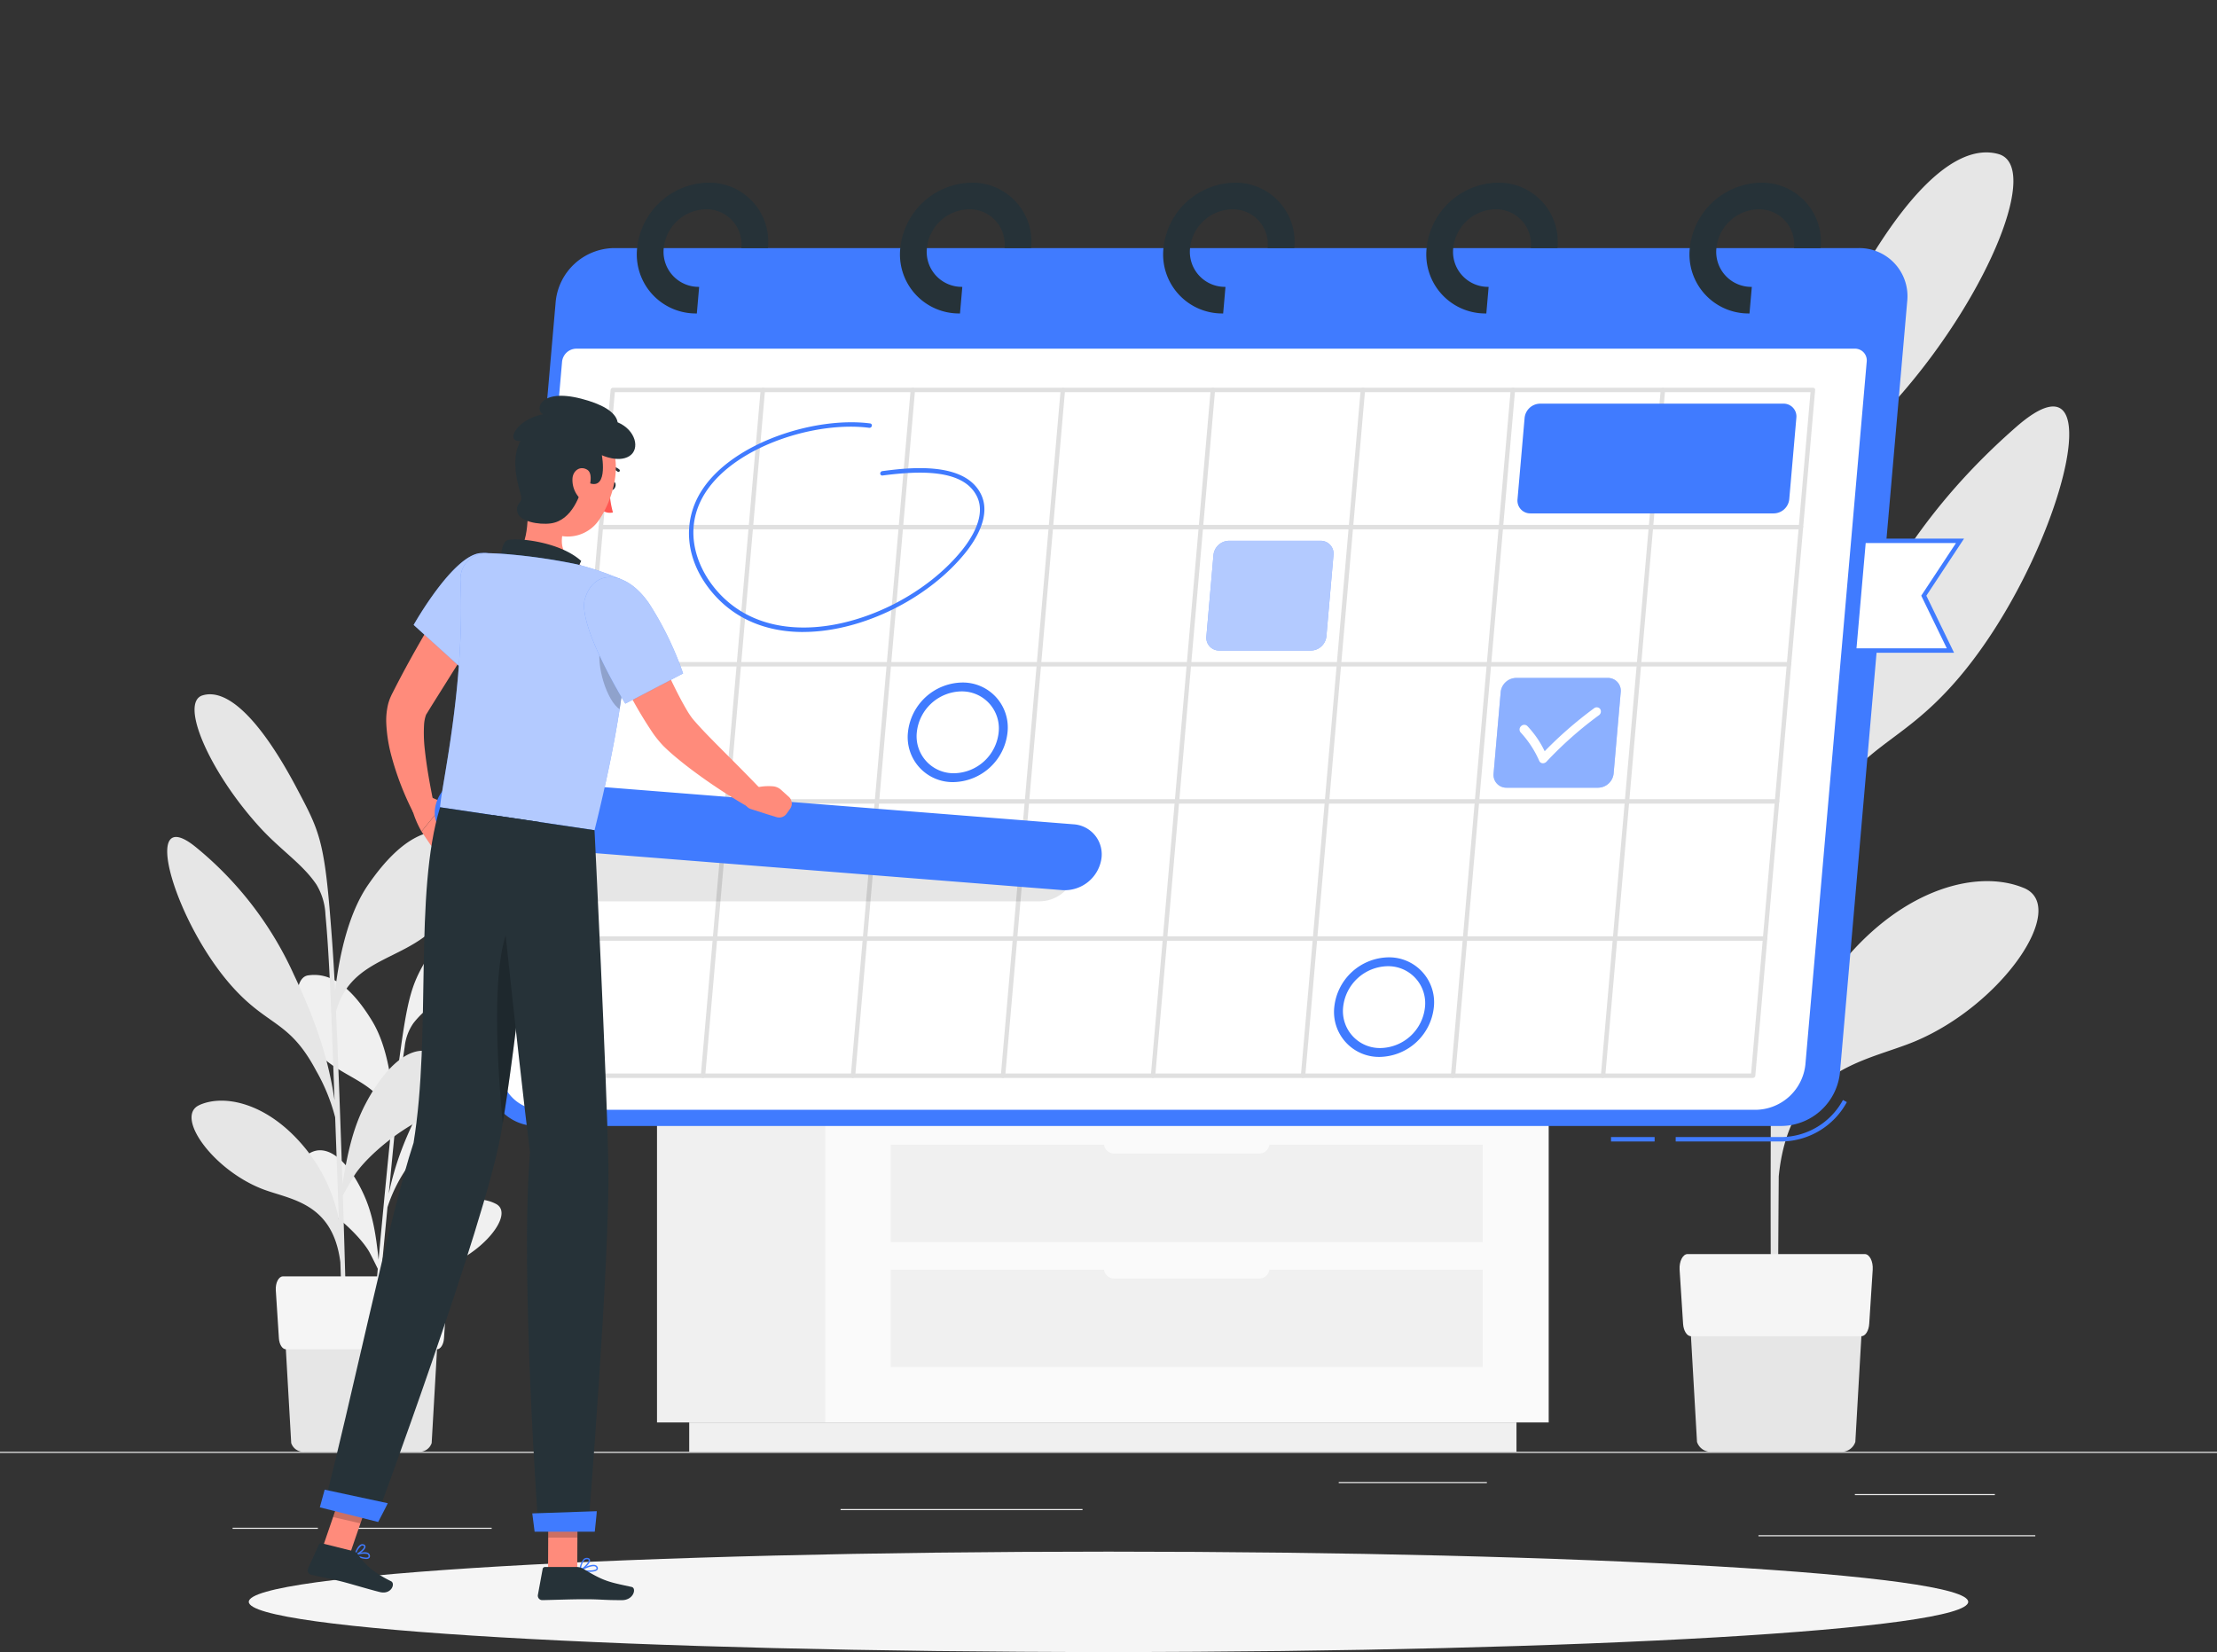
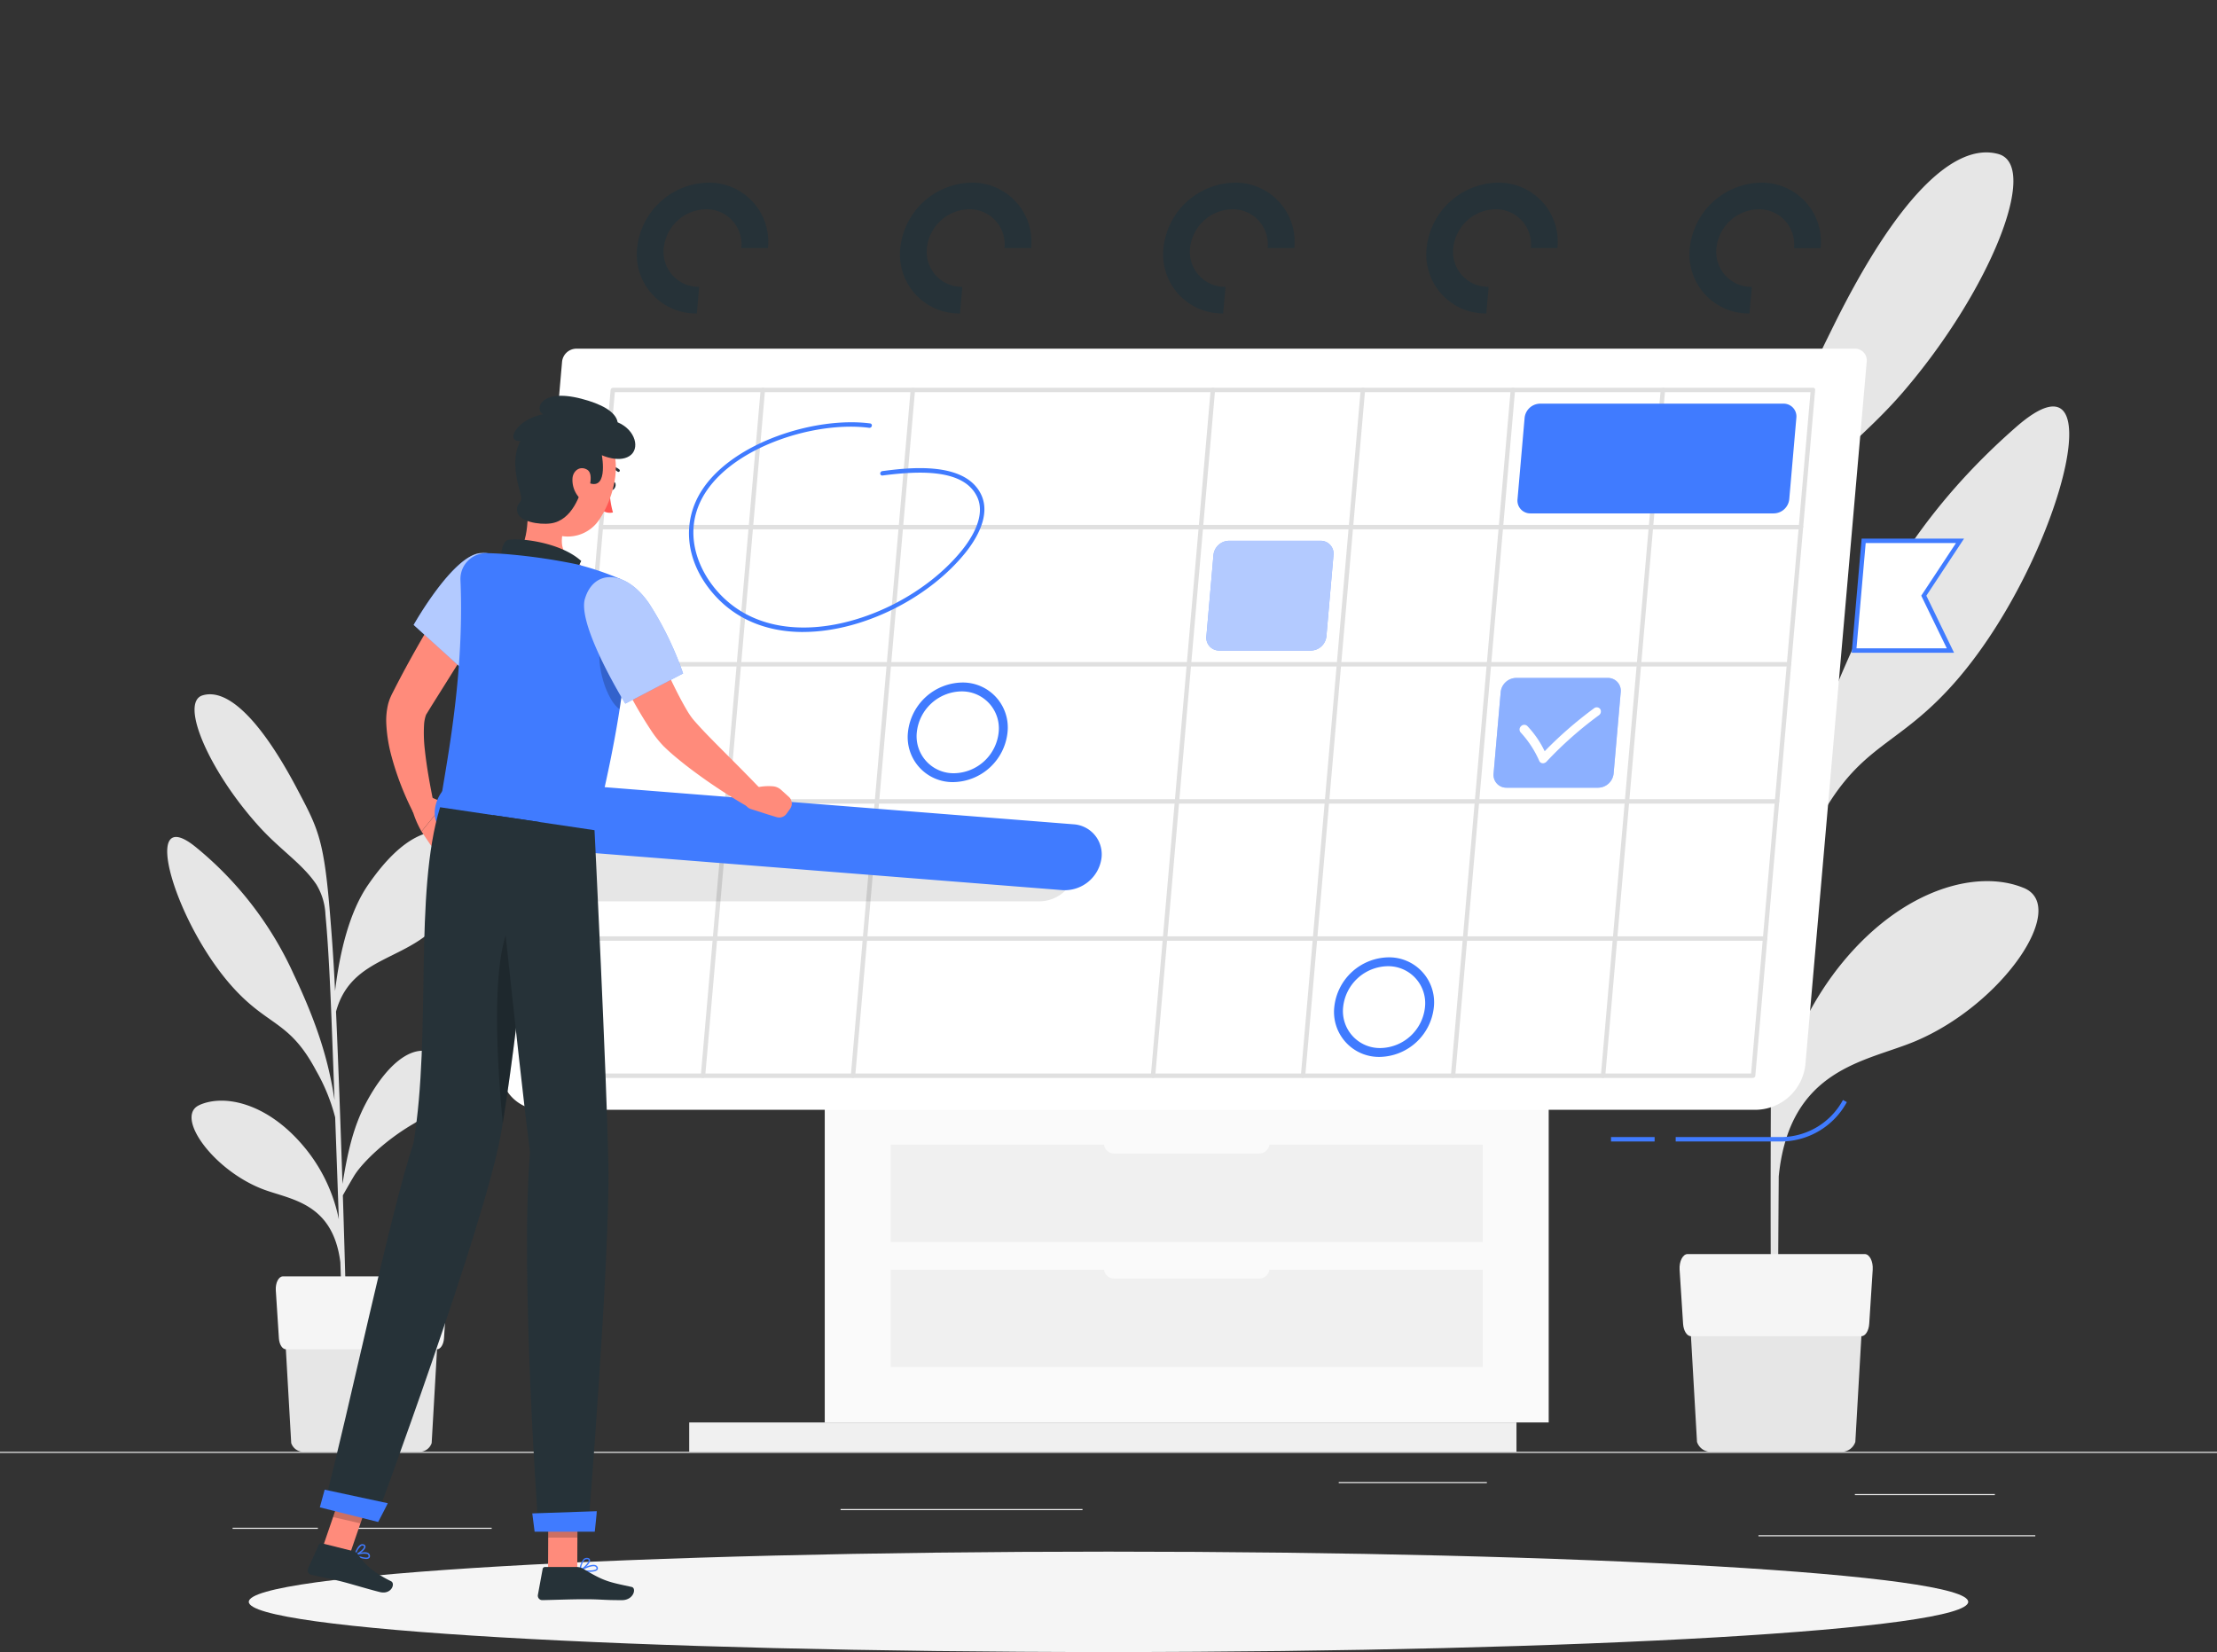
<svg xmlns="http://www.w3.org/2000/svg" id="Groupe_1663" data-name="Groupe 1663" width="500" height="372.609" viewBox="0 0 500 372.609">
  <rect x="0" y="0" width="500" height="372.609" fill="#333333" stroke="none" />
  <defs>
    <clipPath id="clip-path">
      <rect id="Rectangle_1276" data-name="Rectangle 1276" width="500" height="372.609" fill="none" />
    </clipPath>
    <clipPath id="clip-path-4">
      <rect id="Rectangle_1263" data-name="Rectangle 1263" width="28.692" height="24.746" transform="translate(272.063 121.981)" fill="none" />
    </clipPath>
    <clipPath id="clip-path-5">
      <rect id="Rectangle_1264" data-name="Rectangle 1264" width="28.692" height="24.746" transform="translate(336.838 152.914)" fill="none" />
    </clipPath>
    <clipPath id="clip-path-7">
      <rect id="Rectangle_1266" data-name="Rectangle 1266" width="118.954" height="15" transform="translate(123.767 188.288)" fill="none" />
    </clipPath>
    <clipPath id="clip-path-8">
      <rect id="Rectangle_1267" data-name="Rectangle 1267" width="22.854" height="26.494" transform="translate(93.29 124.722)" fill="none" />
    </clipPath>
    <clipPath id="clip-path-9">
      <rect id="Rectangle_1268" data-name="Rectangle 1268" width="7.495" height="15.147" transform="translate(104.09 136.069)" fill="none" />
    </clipPath>
    <clipPath id="clip-path-10">
      <rect id="Rectangle_1269" data-name="Rectangle 1269" width="42.19" height="62.493" transform="translate(99.248 124.755)" fill="none" />
    </clipPath>
    <clipPath id="clip-path-11">
      <rect id="Rectangle_1270" data-name="Rectangle 1270" width="5.873" height="14.333" transform="translate(135.167 145.616)" fill="none" />
    </clipPath>
    <clipPath id="clip-path-12">
      <rect id="Rectangle_1271" data-name="Rectangle 1271" width="22.331" height="28.533" transform="translate(131.722 130.167)" fill="none" />
    </clipPath>
    <clipPath id="clip-path-13">
      <rect id="Rectangle_1272" data-name="Rectangle 1272" width="6.62" height="7.859" transform="translate(123.635 338.947)" fill="none" />
    </clipPath>
    <clipPath id="clip-path-14">
      <rect id="Rectangle_1273" data-name="Rectangle 1273" width="8.84" height="9.199" transform="translate(75.116 334.394)" fill="none" />
    </clipPath>
    <clipPath id="clip-path-15">
      <rect id="Rectangle_1274" data-name="Rectangle 1274" width="7.414" height="47.852" transform="translate(112.111 205.475)" fill="none" />
    </clipPath>
  </defs>
  <g id="Groupe_1662" data-name="Groupe 1662" clip-path="url(#clip-path)">
    <rect id="Rectangle_1244" data-name="Rectangle 1244" width="500" height="0.25" transform="translate(0 327.446)" fill="#ebebeb" />
    <g id="Groupe_1622" data-name="Groupe 1622">
      <g id="Groupe_1664" data-name="Groupe 1664">
        <rect id="Rectangle_1245" data-name="Rectangle 1245" width="31.568" height="0.25" transform="translate(418.333 336.97)" fill="#ebebeb" />
        <rect id="Rectangle_1246" data-name="Rectangle 1246" width="33.408" height="0.25" transform="translate(301.926 334.256)" fill="#ebebeb" />
        <rect id="Rectangle_1247" data-name="Rectangle 1247" width="62.433" height="0.25" transform="translate(396.586 346.256)" fill="#ebebeb" />
        <rect id="Rectangle_1248" data-name="Rectangle 1248" width="19.234" height="0.25" transform="translate(52.459 344.575)" fill="#ebebeb" />
        <rect id="Rectangle_1249" data-name="Rectangle 1249" width="30.292" height="0.25" transform="translate(80.597 344.575)" fill="#ebebeb" />
        <rect id="Rectangle_1250" data-name="Rectangle 1250" width="54.556" height="0.25" transform="translate(189.578 340.353)" fill="#ebebeb" />
        <path id="Tracé_2292" data-name="Tracé 2292" d="M456.453,200.291c-10.142-4.252-26.945-.149-40.865,16.73-6.432,7.8-12.625,19.235-14.3,30.943.112-13.357.244-27.71.378-41.254a76.262,76.262,0,0,1,7.188-19.058c10.211-20.522,18.651-18.257,32.519-34.316,23.074-26.718,36.3-77.13,13.341-57.042-20.807,18.208-30.875,36.426-37.872,52.238-9.455,21.364-13.255,36.271-15.107,51.239.129-12.722.256-24.4.364-33.414.354-29.393,1.156-38.843,1.3-41.758.361-7.075,2.7-11.187,3.344-12.2,5.471-8.586,14.056-14.209,22.473-24,19.6-22.8,30.923-51.042,21.481-53.658-9.872-2.734-22.846,9.708-37.258,38.912-8.262,16.74-10.364,20.7-12.035,53.5-.145,2.851-.767,13.591-1.068,28.515-2.333-16.055-6.761-31.986-14.5-42.573C370.94,92.7,359.6,90.756,351.34,92.7s-4.8,23.359,4.523,34.8c14.026,17.224,37.393,13.556,44.326,36.468-.348,20.228-.6,45.854-.743,69.714-2.36-12.322-4.824-22.571-10.244-32.22-10.08-17.944-22.481-25.77-31.014-17.319-5.3,5.255.851,19.981,11.956,26.033,11.271,6.141,20.514,14.639,24.1,19.743.835,1.19,3.6,5.756,5.182,8.38-.153,29.129-.126,54.842.122,63.609l1.486.086c-.088-2.263-.019-17.081.126-36.69,2.455-24.476,19.74-25.807,30.789-30.46,19.719-8.3,34.651-30.308,24.509-34.56" fill="#e6e6e6" />
        <path id="Tracé_2293" data-name="Tracé 2293" d="M386.006,327.446h29.146a3.256,3.256,0,0,0,3.281-2.23l2.07-36.139H380.656l2.069,36.139a3.256,3.256,0,0,0,3.281,2.23" fill="#e6e6e6" />
        <path id="Tracé_2294" data-name="Tracé 2294" d="M381.386,301.381h38.386c.919,0,1.692-1.21,1.795-2.81l.785-12.206c.121-1.875-.717-3.517-1.795-3.517H380.6c-1.078,0-1.916,1.642-1.8,3.517l.785,12.206c.1,1.6.876,2.81,1.8,2.81" fill="#f5f5f5" />
-         <rect id="Rectangle_1251" data-name="Rectangle 1251" width="37.833" height="71.312" transform="translate(148.174 249.513)" fill="#f0f0f0" />
        <rect id="Rectangle_1252" data-name="Rectangle 1252" width="186.574" height="6.621" transform="translate(155.438 320.825)" fill="#f0f0f0" />
        <rect id="Rectangle_1253" data-name="Rectangle 1253" width="163.27" height="71.312" transform="translate(186.007 249.513)" fill="#fafafa" />
        <rect id="Rectangle_1254" data-name="Rectangle 1254" width="133.521" height="21.944" transform="translate(200.881 258.188)" fill="#f0f0f0" />
        <rect id="Rectangle_1255" data-name="Rectangle 1255" width="133.521" height="21.944" transform="translate(200.881 286.381)" fill="#f0f0f0" />
        <path id="Tracé_2295" data-name="Tracé 2295" d="M284.019,260.167H251.264a2.309,2.309,0,0,1-2.3-2.3v-.1a2.308,2.308,0,0,1,2.3-2.3h32.755a2.308,2.308,0,0,1,2.3,2.3v.1a2.309,2.309,0,0,1-2.3,2.3" fill="#fafafa" />
        <path id="Tracé_2296" data-name="Tracé 2296" d="M284.019,288.36H251.264a2.309,2.309,0,0,1-2.3-2.3v-.1a2.308,2.308,0,0,1,2.3-2.3h32.755a2.308,2.308,0,0,1,2.3,2.3v.1a2.309,2.309,0,0,1-2.3,2.3" fill="#fafafa" />
        <rect id="Rectangle_1256" data-name="Rectangle 1256" width="168.311" height="6.394" transform="translate(186.007 243.119)" fill="#f0f0f0" />
        <rect id="Rectangle_1257" data-name="Rectangle 1257" width="43.119" height="6.394" transform="translate(142.887 243.119)" fill="#e6e6e6" />
-         <path id="Tracé_2297" data-name="Tracé 2297" d="M111.844,271.529c-4.32-2.264-11.9-1.089-18.694,5.842A29.276,29.276,0,0,0,85.658,290.5c.557-5.9,1.159-12.237,1.732-18.217a33.849,33.849,0,0,1,3.9-8.149c5.291-8.682,8.936-7.361,15.674-13.931,11.21-10.931,18.967-32.707,8.06-24.7a62.939,62.939,0,0,0-18.719,21.647c-4.99,9.082-7.235,15.526-8.622,22.07.54-5.617,1.04-10.774,1.431-14.752,1.271-12.976,1.984-17.122,2.16-18.4a11.334,11.334,0,0,1,1.941-5.266c2.744-3.586,6.751-5.745,10.842-9.751,9.529-9.33,15.6-21.383,11.531-22.9-4.259-1.583-10.465,3.423-17.943,15.781-4.286,7.085-5.365,8.755-7.35,23.187-.172,1.255-.854,5.978-1.553,12.561-.422-7.183-1.774-14.392-4.792-19.364-5.813-9.578-10.748-10.869-14.474-10.322s-3.007,10.14.677,15.552c5.545,8.144,16.01,7.41,18.2,17.8-.92,8.926-2.006,20.241-2.974,30.78-.575-5.535-1.276-10.157-3.3-14.627-3.773-8.313-8.957-12.242-13.049-8.831-2.543,2.121-.382,8.862,4.3,11.958,4.747,3.142,8.51,7.248,9.9,9.639.324.558,1.374,2.681,1.972,3.9-1.173,12.866-2.136,24.23-2.36,28.114l.653.095c.047-1,.64-7.549,1.448-16.21,2.015-10.723,9.7-10.655,14.763-12.292,9.029-2.921,16.463-12.078,12.143-14.342" fill="#f0f0f0" />
        <path id="Tracé_2298" data-name="Tracé 2298" d="M44.942,249.247c5.592-2.523,15.025-.486,23.04,8.719a36.827,36.827,0,0,1,8.434,17.043c-.261-7.448-.549-15.45-.826-23A42.566,42.566,0,0,0,71.3,241.487c-6-11.292-10.675-9.9-18.648-18.651-13.267-14.556-21.395-42.472-8.293-31.612a79.183,79.183,0,0,1,21.9,28.566c5.592,11.773,7.933,20.03,9.19,28.349-.262-7.092-.507-13.6-.7-18.628-.637-16.387-1.225-21.645-1.352-23.269a14.228,14.228,0,0,0-2.047-6.755c-3.179-4.707-8.051-7.715-12.891-13.047-11.274-12.42-18.008-28-12.782-29.6,5.465-1.672,12.886,5.073,21.36,21.144,4.857,9.212,6.089,11.389,7.511,29.657.124,1.588.631,7.568,1.022,15.886,1.061-8.988,3.292-17.938,7.449-23.958,8.008-11.6,14.3-12.852,18.939-11.889s3.024,12.955-2,19.477c-7.564,9.814-20.651,8.118-24.174,21,.5,11.276,1.022,25.563,1.456,38.867,1.132-6.907,2.353-12.659,5.231-18.121,5.353-10.158,12.152-14.708,17.037-10.122,3.037,2.851-.176,11.156-6.278,14.7-6.194,3.593-11.222,8.47-13.142,11.37-.448.676-1.923,3.264-2.765,4.751.52,16.242.89,30.582.882,35.475l-.827.071c.015-1.264-.245-9.526-.619-20.46-1.735-13.613-11.394-14.1-17.625-16.527-11.121-4.336-19.777-16.384-14.185-18.907" fill="#e6e6e6" />
        <path id="Tracé_2299" data-name="Tracé 2299" d="M68.59,327.446H94.445a2.888,2.888,0,0,0,2.91-1.978l1.836-32.059H63.844l1.834,32.059a2.891,2.891,0,0,0,2.912,1.978" fill="#e6e6e6" />
        <path id="Tracé_2300" data-name="Tracé 2300" d="M64.492,304.324H98.544c.815,0,1.5-1.073,1.593-2.492l.7-10.829c.106-1.663-.638-3.12-1.593-3.12H63.8c-.957,0-1.7,1.457-1.6,3.12l.7,10.829c.091,1.419.776,2.492,1.593,2.492" fill="#f5f5f5" />
      </g>
    </g>
    <g id="Groupe_1624" data-name="Groupe 1624">
      <g id="Groupe_1623" data-name="Groupe 1623" clip-path="url(#clip-path)">
        <path id="Tracé_2302" data-name="Tracé 2302" d="M443.889,361.286c0,6.254-86.807,11.323-193.889,11.323S56.111,367.54,56.111,361.286,142.918,349.963,250,349.963s193.889,5.07,193.889,11.323" fill="#f5f5f5" />
      </g>
    </g>
    <g id="Groupe_1632" data-name="Groupe 1632">
      <g id="Groupe_1631" data-name="Groupe 1631" clip-path="url(#clip-path)">
        <path id="Tracé_2303" data-name="Tracé 2303" d="M401.912,257.455H377.917v-1h23.995a15.956,15.956,0,0,0,13.731-8.359l.877.478a16.964,16.964,0,0,1-14.608,8.881" fill="#407bff" />
        <rect id="Rectangle_1262" data-name="Rectangle 1262" width="9.834" height="1" transform="translate(363.333 256.455)" fill="#407bff" />
-         <path id="Tracé_2304" data-name="Tracé 2304" d="M401.912,253.955H121.11a10.854,10.854,0,0,1-10.954-12l15.177-174a13.4,13.4,0,0,1,13.047-12h280.8a10.854,10.854,0,0,1,10.954,12l-15.177,174a13.4,13.4,0,0,1-13.047,12" fill="#407bff" />
        <path id="Tracé_2305" data-name="Tracé 2305" d="M396.062,250.309h-273.8a9.241,9.241,0,0,1-9.326-10.218L126.765,81.577a3.266,3.266,0,0,1,3.19-2.935H418.319A2.647,2.647,0,0,1,421,81.577L407.171,240.091a11.407,11.407,0,0,1-11.109,10.218" fill="#fff" />
        <path id="Tracé_2306" data-name="Tracé 2306" d="M157.156,70.7a13.317,13.317,0,0,1-13.463-14.749,16.435,16.435,0,0,1,16.036-14.75,13.318,13.318,0,0,1,13.463,14.75h-6a7.9,7.9,0,0,0-7.986-8.75,9.749,9.749,0,0,0-9.513,8.75,7.9,7.9,0,0,0,7.986,8.749Z" fill="#263238" />
        <path id="Tracé_2307" data-name="Tracé 2307" d="M216.507,70.7a13.318,13.318,0,0,1-13.464-14.749,16.436,16.436,0,0,1,16.037-14.75,13.317,13.317,0,0,1,13.462,14.75h-6a7.9,7.9,0,0,0-7.985-8.75,9.75,9.75,0,0,0-9.514,8.75A7.9,7.9,0,0,0,217.03,64.7Z" fill="#263238" />
        <path id="Tracé_2308" data-name="Tracé 2308" d="M275.859,70.7a13.318,13.318,0,0,1-13.464-14.749,16.436,16.436,0,0,1,16.037-14.75,13.317,13.317,0,0,1,13.462,14.75h-6a7.9,7.9,0,0,0-7.985-8.75,9.749,9.749,0,0,0-9.514,8.75,7.9,7.9,0,0,0,7.987,8.749Z" fill="#263238" />
        <path id="Tracé_2309" data-name="Tracé 2309" d="M335.21,70.7a13.317,13.317,0,0,1-13.463-14.749,16.435,16.435,0,0,1,16.036-14.75,13.318,13.318,0,0,1,13.463,14.75h-6a7.9,7.9,0,0,0-7.986-8.75,9.749,9.749,0,0,0-9.513,8.75,7.9,7.9,0,0,0,7.986,8.749Z" fill="#263238" />
        <path id="Tracé_2310" data-name="Tracé 2310" d="M394.561,70.7A13.317,13.317,0,0,1,381.1,55.955a16.435,16.435,0,0,1,16.036-14.75A13.317,13.317,0,0,1,410.6,55.955h-6a7.9,7.9,0,0,0-7.985-8.75,9.749,9.749,0,0,0-9.513,8.75,7.9,7.9,0,0,0,7.986,8.749Z" fill="#263238" />
        <path id="Tracé_2311" data-name="Tracé 2311" d="M395.337,243.119H124.675a.451.451,0,0,1-.457-.5L137.709,87.955a.556.556,0,0,1,.543-.5H408.914a.451.451,0,0,1,.457.5L395.88,242.619a.556.556,0,0,1-.543.5m-270.075-1H394.924l13.4-153.664H138.665Z" fill="#e0e0e0" />
        <path id="Tracé_2312" data-name="Tracé 2312" d="M398.035,212.186H127.373a.45.45,0,0,1-.456-.5.556.556,0,0,1,.543-.5H398.122a.451.451,0,0,1,.457.5.557.557,0,0,1-.544.5" fill="#e0e0e0" />
        <path id="Tracé_2313" data-name="Tracé 2313" d="M400.733,181.253H130.071a.45.45,0,0,1-.456-.5.556.556,0,0,1,.543-.5H400.82a.451.451,0,0,1,.457.5.557.557,0,0,1-.544.5" fill="#e0e0e0" />
        <path id="Tracé_2314" data-name="Tracé 2314" d="M403.431,150.32H132.769a.452.452,0,0,1-.457-.5.558.558,0,0,1,.544-.5H403.518a.451.451,0,0,1,.457.5.557.557,0,0,1-.544.5" fill="#e0e0e0" />
        <path id="Tracé_2315" data-name="Tracé 2315" d="M406.129,119.388H135.467a.45.45,0,0,1-.456-.5.556.556,0,0,1,.543-.5H406.216a.451.451,0,0,1,.457.5.557.557,0,0,1-.544.5" fill="#e0e0e0" />
        <path id="Tracé_2316" data-name="Tracé 2316" d="M361.5,243.119a.451.451,0,0,1-.456-.5l13.49-154.664a.556.556,0,0,1,.544-.5.451.451,0,0,1,.456.5l-13.49,154.664a.557.557,0,0,1-.544.5" fill="#e0e0e0" />
        <path id="Tracé_2317" data-name="Tracé 2317" d="M327.671,243.119a.451.451,0,0,1-.456-.5L340.7,87.955a.556.556,0,0,1,.544-.5.451.451,0,0,1,.456.5l-13.49,154.664a.557.557,0,0,1-.544.5" fill="#e0e0e0" />
        <path id="Tracé_2318" data-name="Tracé 2318" d="M293.838,243.119a.451.451,0,0,1-.456-.5l13.49-154.664a.556.556,0,0,1,.543-.5.451.451,0,0,1,.457.5l-13.49,154.664a.557.557,0,0,1-.544.5" fill="#e0e0e0" />
        <path id="Tracé_2319" data-name="Tracé 2319" d="M260.006,243.119a.451.451,0,0,1-.456-.5L273.04,87.955a.556.556,0,0,1,.543-.5.451.451,0,0,1,.457.5L260.55,242.619a.557.557,0,0,1-.544.5" fill="#e0e0e0" />
-         <path id="Tracé_2320" data-name="Tracé 2320" d="M226.173,243.119a.451.451,0,0,1-.456-.5l13.49-154.664a.556.556,0,0,1,.543-.5.451.451,0,0,1,.457.5l-13.49,154.664a.557.557,0,0,1-.544.5" fill="#e0e0e0" />
        <path id="Tracé_2321" data-name="Tracé 2321" d="M192.34,243.119a.451.451,0,0,1-.456-.5l13.49-154.664a.556.556,0,0,1,.543-.5.451.451,0,0,1,.457.5l-13.49,154.664a.557.557,0,0,1-.544.5" fill="#e0e0e0" />
        <path id="Tracé_2322" data-name="Tracé 2322" d="M158.508,243.119a.451.451,0,0,1-.456-.5l13.49-154.664a.556.556,0,0,1,.543-.5.451.451,0,0,1,.457.5l-13.49,154.664a.557.557,0,0,1-.544.5" fill="#e0e0e0" />
        <path id="Tracé_2323" data-name="Tracé 2323" d="M295.666,146.727H274.994a2.884,2.884,0,0,1-2.918-3.2l1.6-18.352a3.558,3.558,0,0,1,3.476-3.2h20.671a2.884,2.884,0,0,1,2.919,3.2l-1.6,18.352a3.558,3.558,0,0,1-3.476,3.2" fill="#407bff" />
        <g id="Groupe_1627" data-name="Groupe 1627" opacity="0.6">
          <g id="Groupe_1626" data-name="Groupe 1626">
            <g id="Groupe_1625" data-name="Groupe 1625" clip-path="url(#clip-path-4)">
              <path id="Tracé_2324" data-name="Tracé 2324" d="M295.666,146.727H274.994a2.884,2.884,0,0,1-2.918-3.2l1.6-18.352a3.558,3.558,0,0,1,3.476-3.2h20.671a2.884,2.884,0,0,1,2.919,3.2l-1.6,18.352a3.558,3.558,0,0,1-3.476,3.2" fill="#fff" />
            </g>
          </g>
        </g>
        <path id="Tracé_2325" data-name="Tracé 2325" d="M439.887,146.727H418.156l2.159-24.746h21.73l-8.165,12.373Z" fill="#fff" />
        <path id="Tracé_2326" data-name="Tracé 2326" d="M440.7,147.228H417.612l2.246-25.747H442.95l-8.5,12.873Zm-22.005-1h20.368L433.3,134.354l7.835-11.873H420.77Z" fill="#407bff" />
        <path id="Tracé_2327" data-name="Tracé 2327" d="M360.441,177.66H339.769a2.884,2.884,0,0,1-2.918-3.2l1.6-18.352a3.558,3.558,0,0,1,3.476-3.2H362.6a2.884,2.884,0,0,1,2.919,3.2l-1.6,18.352a3.558,3.558,0,0,1-3.476,3.2" fill="#407bff" />
        <g id="Groupe_1630" data-name="Groupe 1630" opacity="0.4">
          <g id="Groupe_1629" data-name="Groupe 1629">
            <g id="Groupe_1628" data-name="Groupe 1628" clip-path="url(#clip-path-5)">
              <path id="Tracé_2328" data-name="Tracé 2328" d="M360.441,177.66H339.769a2.884,2.884,0,0,1-2.918-3.2l1.6-18.352a3.558,3.558,0,0,1,3.476-3.2H362.6a2.884,2.884,0,0,1,2.919,3.2l-1.6,18.352a3.558,3.558,0,0,1-3.476,3.2" fill="#fff" />
            </g>
          </g>
        </g>
        <path id="Tracé_2329" data-name="Tracé 2329" d="M400.054,115.794H345.165a2.884,2.884,0,0,1-2.918-3.2l1.6-18.352a3.558,3.558,0,0,1,3.476-3.2h54.889a2.884,2.884,0,0,1,2.919,3.2l-1.6,18.352a3.558,3.558,0,0,1-3.476,3.2" fill="#407bff" />
        <path id="Tracé_2330" data-name="Tracé 2330" d="M181.116,142.544c-8.338,0-15.288-2.945-20.213-8.6-6.331-7.265-7.286-16.287-2.491-23.544,7.1-10.754,25.635-16.486,37.829-14.9a.453.453,0,0,1,.384.56.559.559,0,0,1-.6.432c-11.886-1.552-29.913,3.992-36.793,14.4-5.415,8.2-2.284,16.921,2.451,22.355,6.61,7.587,15.628,8.648,22.03,8.2,12.191-.85,25.547-7.816,33.233-17.335,2.149-2.663,5.453-7.768,3.428-12.049-2.991-6.33-12.972-5.9-21.333-4.816a.456.456,0,0,1-.523-.432.555.555,0,0,1,.48-.56c5.576-.721,18.635-2.412,22.292,5.32,2.253,4.763-1.279,10.266-3.585,13.121-7.868,9.746-21.537,16.879-34.01,17.748q-1.311.093-2.582.092" fill="#407bff" />
        <path id="Tracé_2331" data-name="Tracé 2331" d="M347.984,172.144a.855.855,0,0,1-.087,0,.894.894,0,0,1-.736-.5,23.012,23.012,0,0,0-4.189-6.426,1,1,0,0,1,.054-1.413,1.009,1.009,0,0,1,1.419-.069,22.151,22.151,0,0,1,3.926,5.7,89.412,89.412,0,0,1,11.129-9.682.971.971,0,0,1,1.39.162,1.031,1.031,0,0,1-.285,1.4,85.382,85.382,0,0,0-11.823,10.471,1.1,1.1,0,0,1-.8.358" fill="#fff" />
        <path id="Tracé_2332" data-name="Tracé 2332" d="M311.169,238.382a10.138,10.138,0,0,1-10.25-11.229,12.511,12.511,0,0,1,12.208-11.23,10.138,10.138,0,0,1,10.25,11.23,12.511,12.511,0,0,1-12.208,11.229m1.784-20.459a10.283,10.283,0,0,0-10.034,9.23,8.333,8.333,0,0,0,8.424,9.229,10.283,10.283,0,0,0,10.034-9.229,8.334,8.334,0,0,0-8.424-9.23" fill="#407bff" />
        <path id="Tracé_2333" data-name="Tracé 2333" d="M215.019,176.4a10.14,10.14,0,0,1-10.25-11.231,12.513,12.513,0,0,1,12.209-11.229,10.138,10.138,0,0,1,10.25,11.229A12.512,12.512,0,0,1,215.019,176.4m1.785-20.46a10.285,10.285,0,0,0-10.035,9.229,8.335,8.335,0,0,0,8.425,9.231,10.284,10.284,0,0,0,10.034-9.231,8.333,8.333,0,0,0-8.424-9.229" fill="#407bff" />
      </g>
    </g>
    <g id="Groupe_1661" data-name="Groupe 1661">
      <g id="Groupe_1660" data-name="Groupe 1660" clip-path="url(#clip-path)">
        <g id="Groupe_1635" data-name="Groupe 1635" opacity="0.1">
          <g id="Groupe_1634" data-name="Groupe 1634">
            <g id="Groupe_1633" data-name="Groupe 1633" clip-path="url(#clip-path-7)">
              <path id="Tracé_2334" data-name="Tracé 2334" d="M234.538,203.288h-103.9a6.783,6.783,0,0,1-6.845-7.5,8.372,8.372,0,0,1,8.154-7.5h103.9a6.783,6.783,0,0,1,6.846,7.5,8.373,8.373,0,0,1-8.154,7.5" />
            </g>
          </g>
        </g>
        <path id="Tracé_2335" data-name="Tracé 2335" d="M96.391,179.455l3.9,1.676-5.233,6.4a22.215,22.215,0,0,1-2.116-5.054,2.049,2.049,0,0,1,1.451-2.5Z" fill="#ff8b7b" />
        <path id="Tracé_2336" data-name="Tracé 2336" d="M102.083,188.009l-2.34,2.6A1.747,1.747,0,0,1,97,190.413l-1.94-2.877,5.233-6.406,2.107,5.036a1.747,1.747,0,0,1-.314,1.843" fill="#ff8b7b" />
        <path id="Tracé_2337" data-name="Tracé 2337" d="M239.638,200.766,104.395,190.057a6.784,6.784,0,0,1-6.233-8.017,8.374,8.374,0,0,1,8.721-6.833l135.243,10.709a6.784,6.784,0,0,1,6.233,8.017,8.373,8.373,0,0,1-8.721,6.833" fill="#407bff" />
        <path id="Tracé_2338" data-name="Tracé 2338" d="M144.207,137.655c1.69,3.814,3.423,7.721,5.176,11.526,1.747,3.789,3.553,7.654,5.5,10.951a17.517,17.517,0,0,0,1.373,2.044c.6.711,1.266,1.441,1.954,2.191,1.388,1.487,2.874,2.978,4.36,4.48,2.986,2.99,6.031,6.029,8.99,9.132l-3.028,3.907a121.967,121.967,0,0,1-11-7.138c-1.781-1.287-3.526-2.63-5.262-4.092-.874-.724-1.733-1.507-2.61-2.358a24.719,24.719,0,0,1-2.511-3.088,98.825,98.825,0,0,1-6.728-11.726c-1.957-3.944-3.745-7.878-5.411-11.973Z" fill="#ff8b7b" />
        <path id="Tracé_2339" data-name="Tracé 2339" d="M111.137,137.089c-2.267,3.71-4.6,7.438-6.927,11.133L97.262,159.3l-.848,1.383-.106.173-.052.085-.008.017a.248.248,0,0,1-.048.061c-.041.036-.075.165-.13.24a8.007,8.007,0,0,0-.425,2.082,32.813,32.813,0,0,0,.172,5.8c.436,4.086,1.24,8.392,2.1,12.563l-4.633,1.723a65.108,65.108,0,0,1-4.995-12.882,34.049,34.049,0,0,1-1.17-7.333,15.681,15.681,0,0,1,.426-4.455,13.145,13.145,0,0,1,.437-1.31l.306-.686.129-.266.1-.187.765-1.5c2.051-3.99,4.215-7.879,6.446-11.721s4.549-7.608,7-11.347Z" fill="#ff8b7b" />
        <path id="Tracé_2340" data-name="Tracé 2340" d="M137.6,109.353c-.185.5-.076,1.01.245,1.144s.73-.162.915-.66.076-1.011-.244-1.144-.731.162-.916.66" fill="#263238" />
        <path id="Tracé_2341" data-name="Tracé 2341" d="M137.484,110.344a19.956,19.956,0,0,0,.756,5.235,3.013,3.013,0,0,1-2.507-.529Z" fill="#ff5652" />
        <path id="Tracé_2342" data-name="Tracé 2342" d="M139.43,106.433a.314.314,0,0,1-.167-.08,2.43,2.43,0,0,0-2.184-.473.312.312,0,0,1-.15-.606,3.061,3.061,0,0,1,2.762.625.312.312,0,0,1-.261.534" fill="#263238" />
        <path id="Tracé_2343" data-name="Tracé 2343" d="M119.366,110.337c-.623,5.383.4,12.158-3.28,14.86,0,0,.771,5.054,9.623,6.369,9.734,1.447,5.183-4.168,5.183-4.168-5.173-2.066-4.6-6.01-3.27-9.6Z" fill="#ff8b7b" />
        <path id="Tracé_2344" data-name="Tracé 2344" d="M112.95,128.582c-.125-2.484.011-6.226,1.538-6.765,1.68-.594,11.614.2,16.593,4.706a15.764,15.764,0,0,0-1.7,7.263Z" fill="#263238" />
        <path id="Tracé_2345" data-name="Tracé 2345" d="M82.571,351.619a7.075,7.075,0,0,1-2.586-.74.158.158,0,0,1-.083-.147.155.155,0,0,1,.1-.137c.085-.033,2.086-.8,2.979-.363a.754.754,0,0,1,.412.478.634.634,0,0,1-.154.73,1.049,1.049,0,0,1-.667.179m-2.107-.857c.918.4,2.226.725,2.576.437.034-.028.137-.113.053-.4a.451.451,0,0,0-.251-.286,4.125,4.125,0,0,0-2.378.25" fill="#407bff" />
        <path id="Tracé_2346" data-name="Tracé 2346" d="M80.057,350.9a.157.157,0,0,1-.149-.2c.022-.077.566-1.9,1.438-2.327a.831.831,0,0,1,.692-.037.525.525,0,0,1,.392.533c-.041.751-1.609,1.833-2.333,2.026a.134.134,0,0,1-.04.006m1.678-2.311a.574.574,0,0,0-.251.062,3.676,3.676,0,0,0-1.179,1.836c.752-.333,1.789-1.19,1.814-1.635,0-.045.008-.149-.193-.226a.544.544,0,0,0-.191-.037" fill="#407bff" />
        <path id="Tracé_2347" data-name="Tracé 2347" d="M132.837,354.526a11.716,11.716,0,0,1-2.023-.184.156.156,0,0,1-.123-.126.158.158,0,0,1,.075-.162c.33-.194,3.252-1.866,3.957-.709a.591.591,0,0,1,.035.688c-.263.377-1.076.493-1.921.493m-1.524-.417c1.238.175,2.9.152,3.188-.255.026-.035.089-.128-.043-.346-.4-.657-2.175.092-3.145.6" fill="#407bff" />
        <path id="Tracé_2348" data-name="Tracé 2348" d="M130.845,354.346a.165.165,0,0,1-.088-.027.155.155,0,0,1-.067-.138,4.3,4.3,0,0,1,.923-2.538,1.128,1.128,0,0,1,.86-.272c.438.044.565.269.6.449.126.762-1.371,2.152-2.16,2.511a.14.14,0,0,1-.064.015m1.5-2.669a.792.792,0,0,0-.533.2,3.539,3.539,0,0,0-.786,2.034c.792-.481,1.808-1.583,1.731-2.044-.006-.039-.026-.159-.318-.188-.033,0-.064-.005-.094-.005" fill="#407bff" />
        <path id="Tracé_2349" data-name="Tracé 2349" d="M123.605,354.189h6.584l.067-15.246h-6.584Z" fill="#ff8b7b" />
        <path id="Tracé_2350" data-name="Tracé 2350" d="M72.613,349.472l6.166,1.425,5.177-15.081L77.79,334.39Z" fill="#ff8b7b" />
        <path id="Tracé_2351" data-name="Tracé 2351" d="M79.739,349.875l-7.174-1.8a.548.548,0,0,0-.636.3l-2.468,5.414a1.011,1.011,0,0,0,.694,1.381c2.513.586,3.761.743,6.916,1.536,1.941.487,5.9,1.7,8.577,2.368,2.621.658,3.593-1.915,2.547-2.433-4.691-2.322-6.229-4.286-7.5-6.111a1.658,1.658,0,0,0-.953-.657" fill="#263238" />
        <path id="Tracé_2352" data-name="Tracé 2352" d="M130.116,353.427h-7.19a.547.547,0,0,0-.543.45l-1.074,5.852a1,1,0,0,0,.992,1.171c2.592-.044,6.334-.2,9.593-.2,3.812,0,3.886.207,8.356.207,2.7,0,3.347-2.732,2.206-2.979-5.193-1.127-6.178-1.248-10.734-3.992a3.153,3.153,0,0,0-1.606-.513" fill="#263238" />
        <path id="Tracé_2353" data-name="Tracé 2353" d="M108.378,124.748c-6.257.5-15.088,16.2-15.088,16.2l11.335,10.272a99.088,99.088,0,0,0,9.611-12.641c4.455-7.123.54-14.339-5.858-13.827" fill="#407bff" />
        <g id="Groupe_1638" data-name="Groupe 1638" opacity="0.6">
          <g id="Groupe_1637" data-name="Groupe 1637">
            <g id="Groupe_1636" data-name="Groupe 1636" clip-path="url(#clip-path-8)">
              <path id="Tracé_2354" data-name="Tracé 2354" d="M108.378,124.748c-6.257.5-15.088,16.2-15.088,16.2l11.335,10.272a99.088,99.088,0,0,0,9.611-12.641c4.455-7.123.54-14.339-5.858-13.827" fill="#fff" />
            </g>
          </g>
        </g>
        <g id="Groupe_1641" data-name="Groupe 1641" opacity="0.2">
          <g id="Groupe_1640" data-name="Groupe 1640">
            <g id="Groupe_1639" data-name="Groupe 1639" clip-path="url(#clip-path-9)">
              <path id="Tracé_2355" data-name="Tracé 2355" d="M111.585,136.07l-7.5,14.659.533.486s2.895-3.166,6.131-7.541Z" />
            </g>
          </g>
        </g>
        <path id="Tracé_2356" data-name="Tracé 2356" d="M139.746,159.949c-1.128,7.262-2.911,16.238-5.661,27.3l-34.837-5.176c.322-4.994,5.651-27.3,4.6-51.222a5.828,5.828,0,0,1,5.94-6.094c1.716.039,3.615.131,5.474.316a130.224,130.224,0,0,1,14.8,2.2,67.436,67.436,0,0,1,9.818,3.307s2.5,3.67,1.154,18.936c-.266,3.013-.68,6.467-1.294,10.435" fill="#407bff" />
        <g id="Groupe_1644" data-name="Groupe 1644" opacity="0.6">
          <g id="Groupe_1643" data-name="Groupe 1643">
            <g id="Groupe_1642" data-name="Groupe 1642" clip-path="url(#clip-path-10)">
-               <path id="Tracé_2357" data-name="Tracé 2357" d="M139.746,159.949c-1.128,7.262-2.911,16.238-5.661,27.3l-34.837-5.176c.322-4.994,5.651-27.3,4.6-51.222a5.828,5.828,0,0,1,5.94-6.094c1.716.039,3.615.131,5.474.316a130.224,130.224,0,0,1,14.8,2.2,67.436,67.436,0,0,1,9.818,3.307s2.5,3.67,1.154,18.936c-.266,3.013-.68,6.467-1.294,10.435" fill="#fff" />
-             </g>
+               </g>
          </g>
        </g>
        <g id="Groupe_1647" data-name="Groupe 1647" opacity="0.2">
          <g id="Groupe_1646" data-name="Groupe 1646">
            <g id="Groupe_1645" data-name="Groupe 1645" clip-path="url(#clip-path-11)">
              <path id="Tracé_2358" data-name="Tracé 2358" d="M139.746,159.949c-2.829-1.787-5.478-10.017-4.285-14.333l5.579,3.9c-.266,3.013-.68,6.467-1.294,10.435" />
            </g>
          </g>
        </g>
        <path id="Tracé_2359" data-name="Tracé 2359" d="M131.923,135.026c-1.8,6.005,9.1,23.674,9.1,23.674l13.035-6.806a73.518,73.518,0,0,0-7.647-15.752c-5.233-7.652-12.457-7.879-14.483-1.116" fill="#407bff" />
        <g id="Groupe_1650" data-name="Groupe 1650" opacity="0.6">
          <g id="Groupe_1649" data-name="Groupe 1649">
            <g id="Groupe_1648" data-name="Groupe 1648" clip-path="url(#clip-path-12)">
              <path id="Tracé_2360" data-name="Tracé 2360" d="M131.923,135.026c-1.8,6.005,9.1,23.674,9.1,23.674l13.035-6.806a73.518,73.518,0,0,0-7.647-15.752c-5.233-7.652-12.457-7.879-14.483-1.116" fill="#fff" />
            </g>
          </g>
        </g>
        <g id="Groupe_1653" data-name="Groupe 1653" opacity="0.2">
          <g id="Groupe_1652" data-name="Groupe 1652">
            <g id="Groupe_1651" data-name="Groupe 1651" clip-path="url(#clip-path-13)">
              <path id="Tracé_2361" data-name="Tracé 2361" d="M130.255,338.947l-.033,7.859h-6.587l.034-7.859Z" />
            </g>
          </g>
        </g>
        <g id="Groupe_1656" data-name="Groupe 1656" opacity="0.2">
          <g id="Groupe_1655" data-name="Groupe 1655">
            <g id="Groupe_1654" data-name="Groupe 1654" clip-path="url(#clip-path-14)">
              <path id="Tracé_2362" data-name="Tracé 2362" d="M77.787,334.394l6.169,1.426-2.672,7.773-6.168-1.426Z" />
            </g>
          </g>
        </g>
        <path id="Tracé_2363" data-name="Tracé 2363" d="M121.649,101.483c-1.906,6.271-3.336,9.832-1.463,14.239a8.5,8.5,0,0,0,15,1.418c3.339-4.957,5.9-14.379.91-19.269a8.585,8.585,0,0,0-14.443,3.612" fill="#ff8b7b" />
        <path id="Tracé_2364" data-name="Tracé 2364" d="M131.722,108.381c-.75,3.208-2.7,9-7.5,9.667-2.673.371-7.134-.417-7.55-2.584s1.25-1.866.833-3.641-2.611-7.952-.125-12.359c-3.458.292-1.083-4.833,5.125-6.041-1.917-.75-1-5.968,8.581-3.5,4.483,1.154,7.807,2.916,8.211,5.32,4.075,1.721,5.154,6.055,2.625,7.638-2.451,1.534-6.184-.208-6.184-.208s1.725,9.208-4.011,5.708" fill="#263238" />
        <path id="Tracé_2365" data-name="Tracé 2365" d="M129.115,107.883a5.935,5.935,0,0,0,1.233,4.017c1.189,1.513,1.589,1.532,2.083-.158.444-1.521,1.541-4.921-.049-5.828-1.567-.9-3.129.226-3.267,1.969" fill="#ff8b7b" />
        <path id="Tracé_2366" data-name="Tracé 2366" d="M121.727,185.412s-5.4,51.624-8.779,70.473c-3.695,20.642-28.282,87.039-28.282,87.039l-11.695-2.937c6.021-22.971,14.886-65.833,20.3-82.23,4.08-24.932.022-56.265,5.983-75.685Z" fill="#263238" />
        <path id="Tracé_2367" data-name="Tracé 2367" d="M87.449,339.043c.05.013-2.162,4.231-2.162,4.231l-13.158-3.3,1.093-3.986Z" fill="#407bff" />
        <g id="Groupe_1659" data-name="Groupe 1659" opacity="0.2">
          <g id="Groupe_1658" data-name="Groupe 1658">
            <g id="Groupe_1657" data-name="Groupe 1657" clip-path="url(#clip-path-15)">
              <path id="Tracé_2368" data-name="Tracé 2368" d="M118.386,205.543a3.047,3.047,0,0,1,1.138-.027c-1.738,15.423-4.194,36.026-6.139,47.811-1.613-17.126-3.118-46.18,5-47.784" />
            </g>
          </g>
        </g>
        <path id="Tracé_2369" data-name="Tracé 2369" d="M134.083,187.248s2.731,55.177,3.126,75.25c.412,20.879-4.593,82.786-4.593,82.786H121.463s-4.213-57.4-1.938-85.4c-2.691-21.334-8.338-76.035-8.338-76.035Z" fill="#263238" />
        <path id="Tracé_2370" data-name="Tracé 2370" d="M174.349,177.349a12.168,12.168,0,0,0-5.339.758l-.809,1.337a2.06,2.06,0,0,0,1.136,3.029l3.909,1.247,1.909.581a2.022,2.022,0,0,0,2.229-.756l.817-1.141a2.02,2.02,0,0,0-.289-2.674l-1.763-1.59a3.1,3.1,0,0,0-1.8-.791" fill="#ff8b7b" />
        <path id="Tracé_2371" data-name="Tracé 2371" d="M134.59,340.842c.051,0-.451,4.63-.451,4.63H120.573l-.527-4.132Z" fill="#407bff" />
      </g>
    </g>
  </g>
</svg>